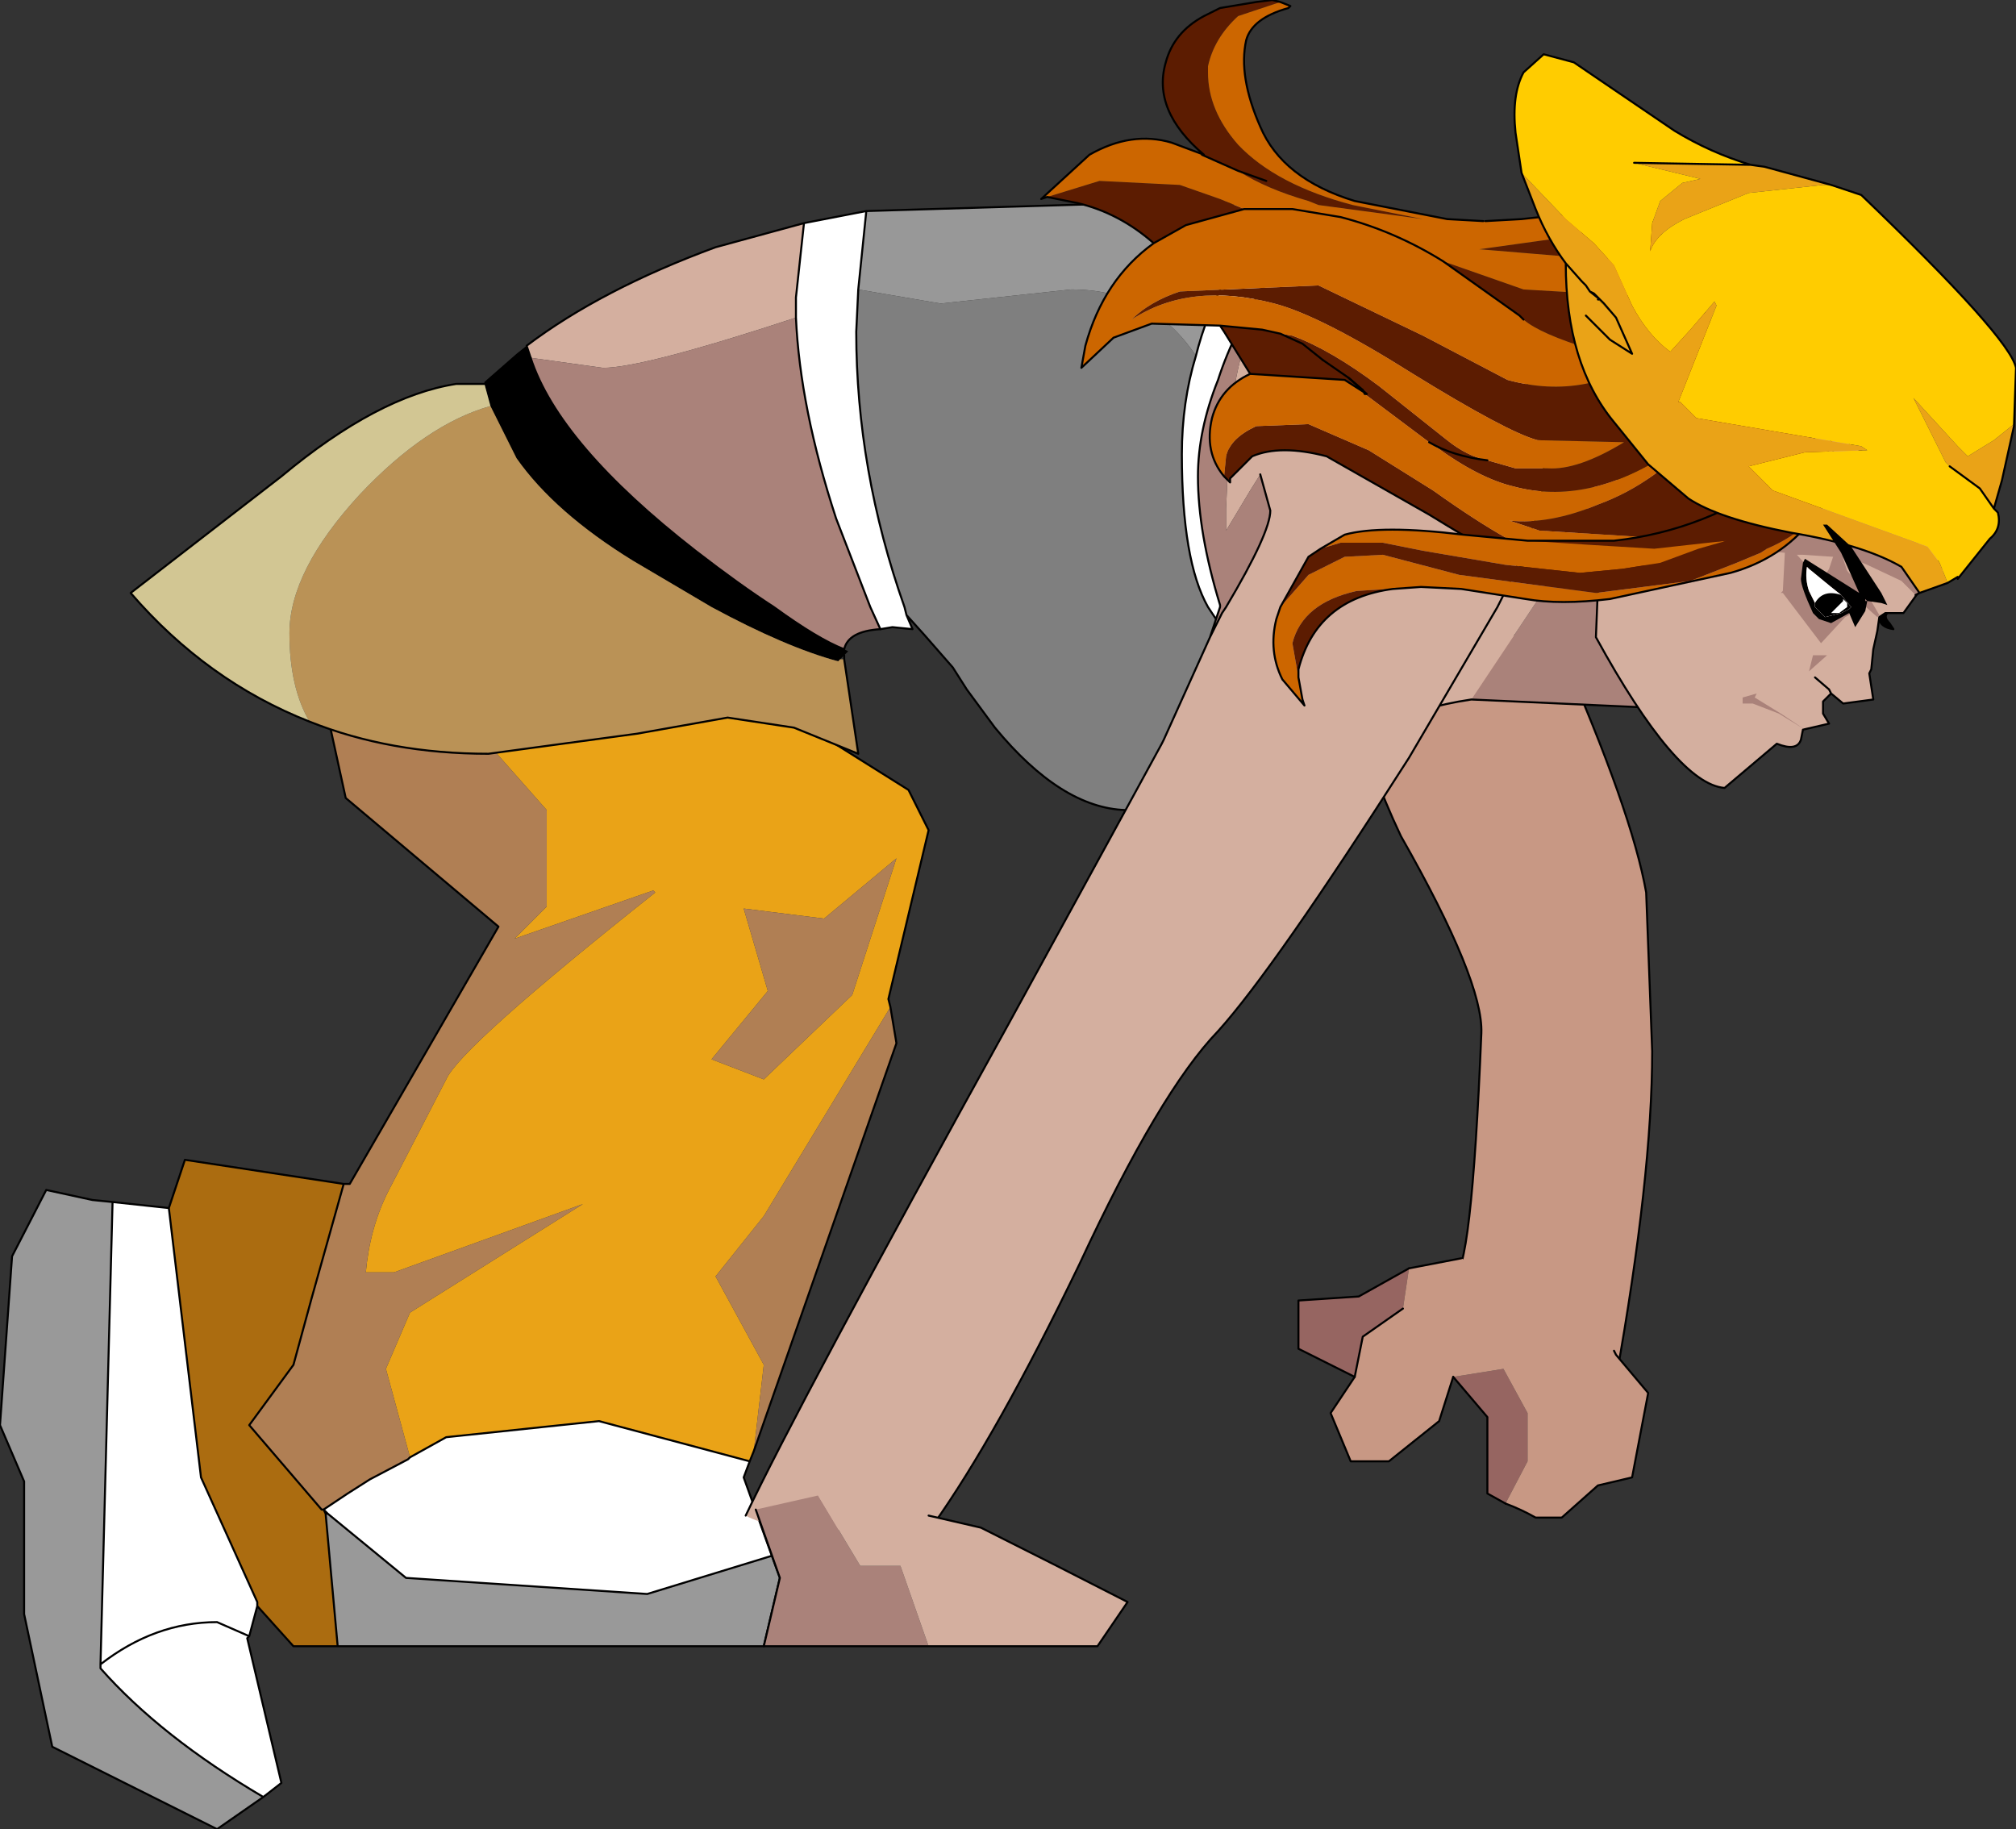
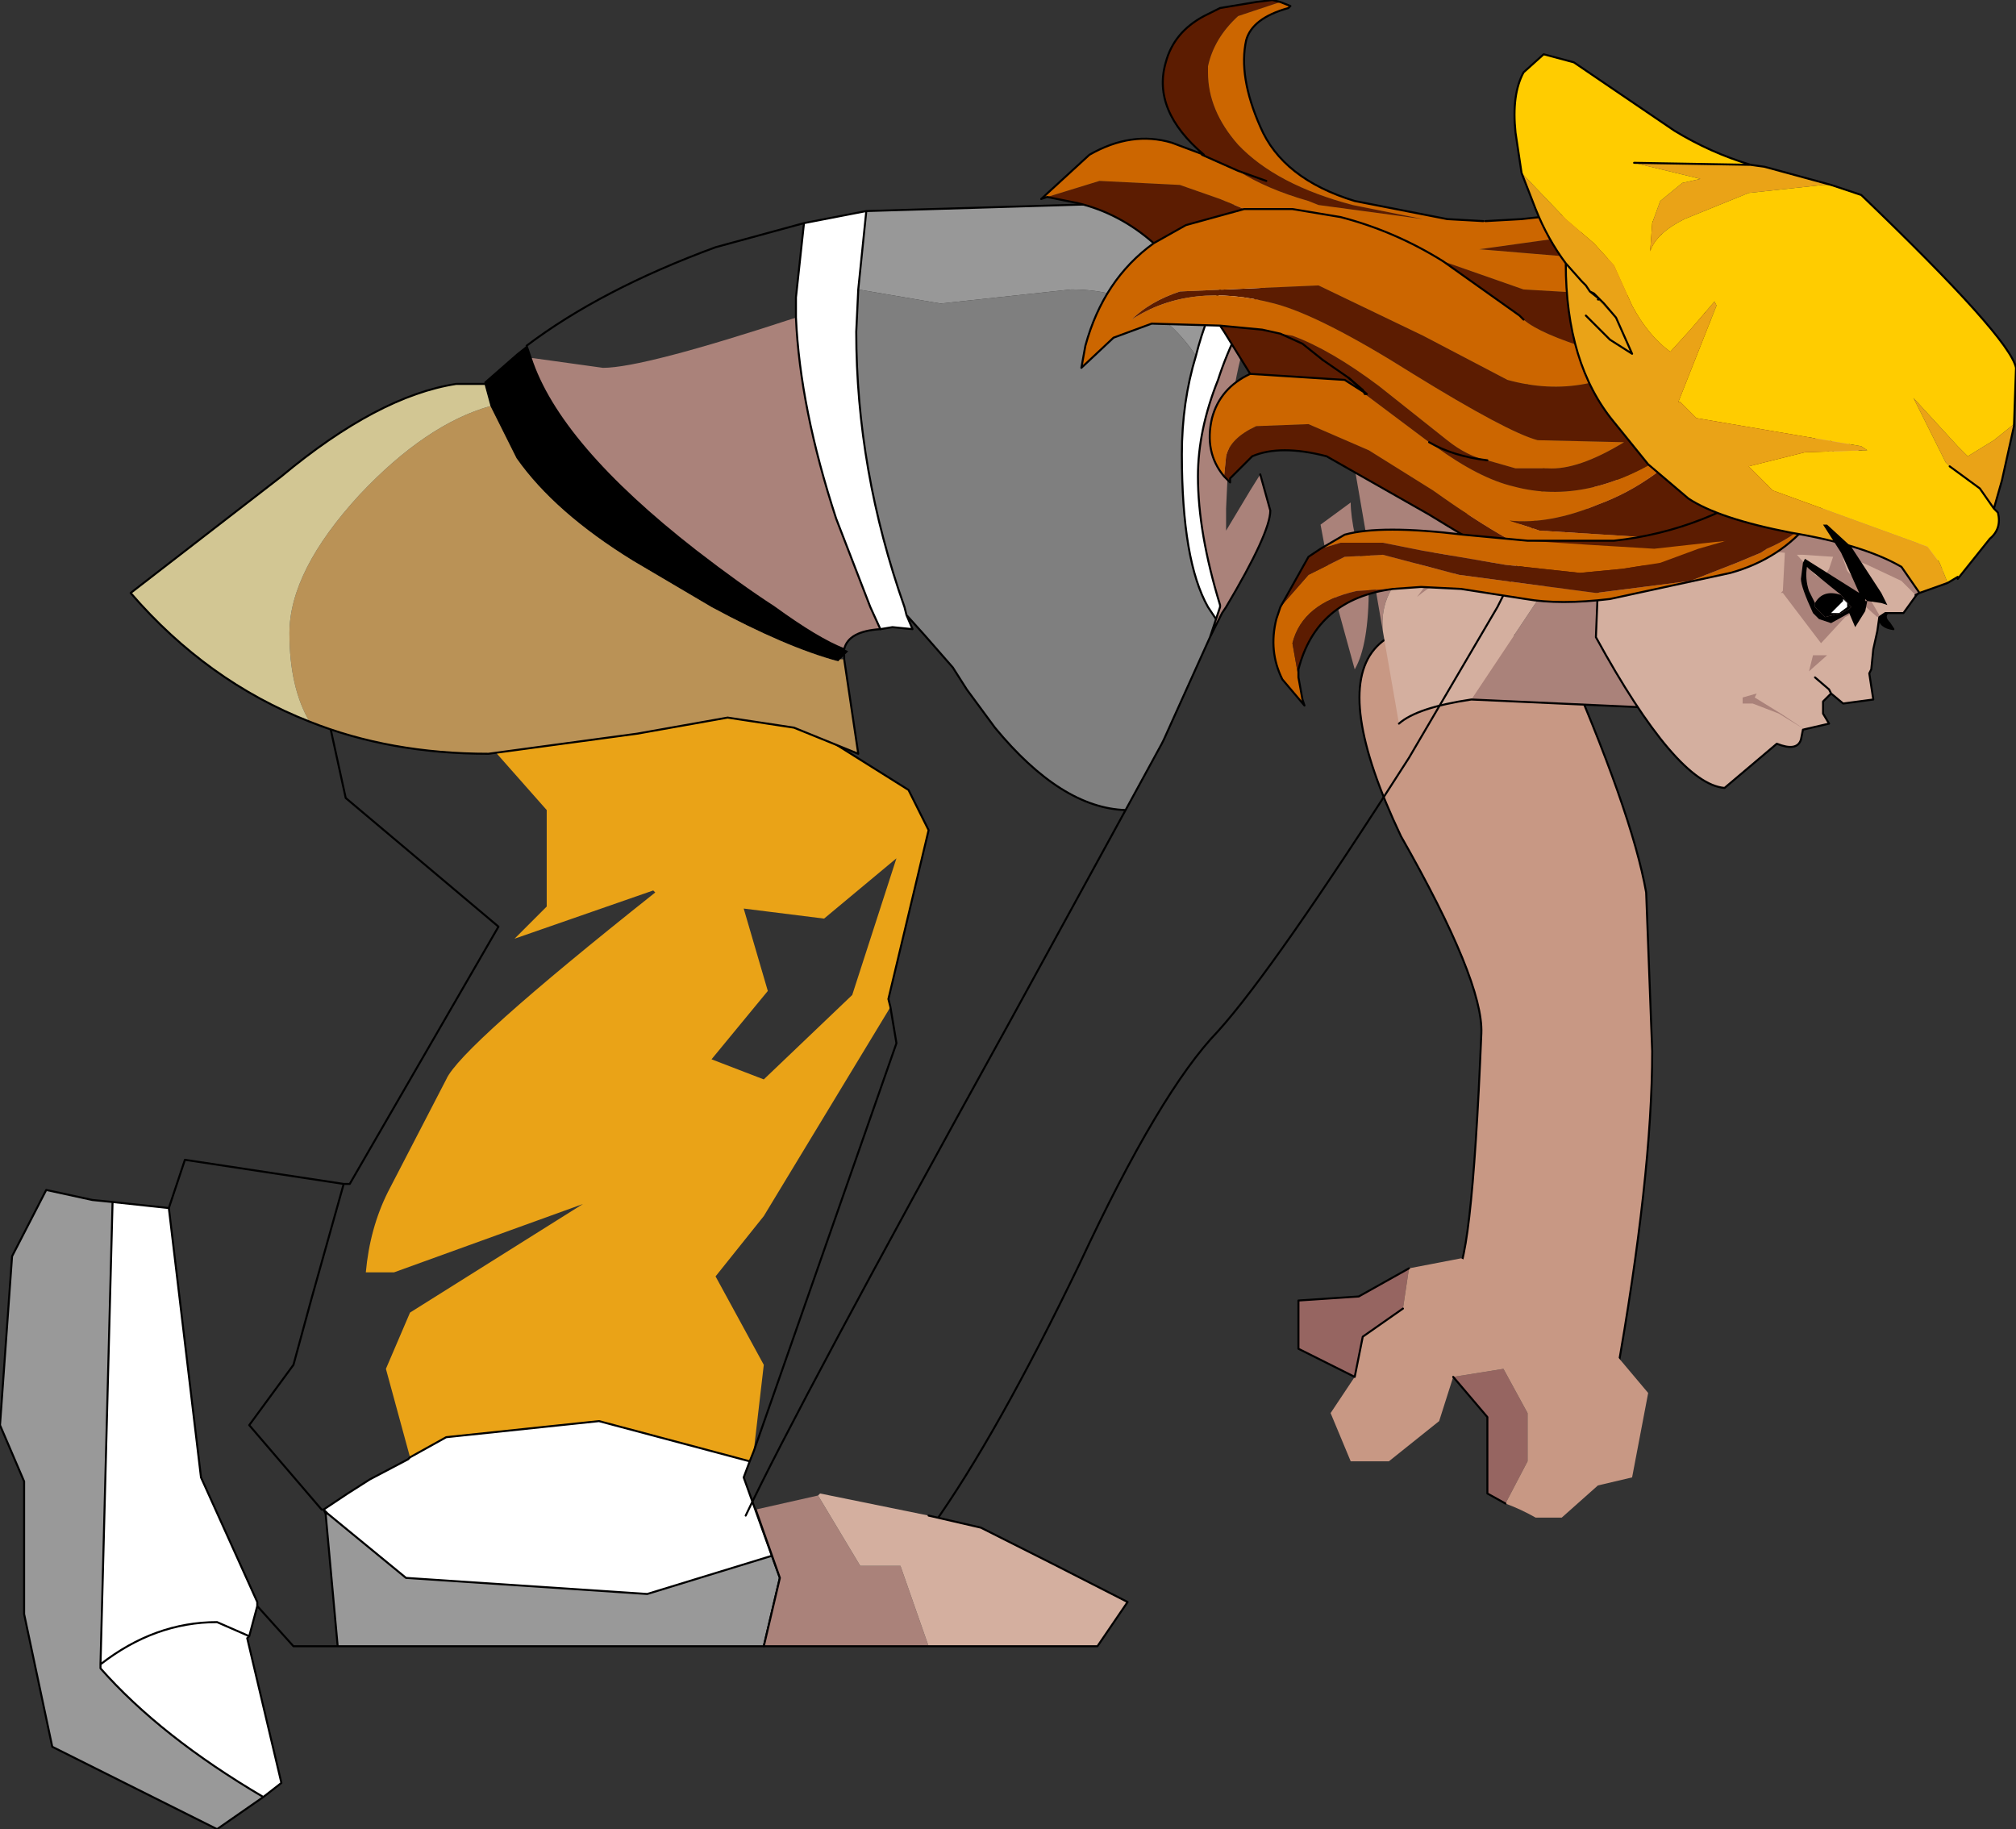
<svg xmlns="http://www.w3.org/2000/svg" height="45.5px" width="50.15px">
  <rect width="100%" height="100%" fill="#333333" stroke="none" />
  <g transform="matrix(1.0, 0.0, 0.0, 1.0, 18.0, 40.45)">
    <path d="M2.5 -17.6 L0.5 -17.85 1.1 -15.8 -0.3 -14.1 1.0 -13.6 3.2 -15.7 4.3 -19.1 2.5 -17.6 M-7.55 -27.8 L-2.6 -24.9 -0.5 -24.0 4.6 -20.8 5.1 -19.8 4.1 -15.6 4.15 -15.4 1.0 -10.2 -0.2 -8.7 1.0 -6.5 0.75 -4.35 0.65 -4.1 -3.1 -5.1 -6.9 -4.7 -7.8 -4.2 -8.4 -6.4 -7.8 -7.8 -3.5 -10.5 -8.2 -8.8 -8.9 -8.8 Q-8.8 -9.9 -8.35 -10.8 L-6.9 -13.6 Q-6.55 -14.4 -1.7 -18.25 L-1.75 -18.3 -5.2 -17.1 -4.4 -17.9 -4.4 -20.3 -8.2 -24.6 -7.55 -27.8" fill="#eaa317" fill-rule="evenodd" stroke="none" />
    <path d="M1.2 -1.75 L1.4 -1.2 1.0 0.5 -9.6 0.5 -9.9 -2.8 -9.85 -2.8 -7.9 -1.2 -1.9 -0.8 1.2 -1.75 M-11.45 4.25 L-12.6 5.05 -16.7 3.0 -17.4 -0.3 -17.4 -3.6 -18.0 -5.0 -17.7 -9.2 -16.85 -10.85 -15.7 -10.6 -15.2 -10.55 -15.5 0.95 -15.5 1.05 Q-14.0 2.75 -11.45 4.25" fill="#999999" fill-rule="evenodd" stroke="none" />
    <path d="M-7.8 -4.2 L-6.9 -4.7 -3.1 -5.1 0.65 -4.1 0.5 -3.7 1.2 -1.75 -1.9 -0.8 -7.9 -1.2 -9.85 -2.8 -9.95 -2.9 -9.35 -3.3 -8.8 -3.65 -7.85 -4.15 -7.8 -4.2 M-11.6 -0.5 L-11.8 0.25 -11.85 0.3 -11.0 3.9 -11.45 4.25 Q-14.0 2.75 -15.5 1.05 L-15.5 0.95 -15.2 -10.55 -13.8 -10.4 -13.0 -3.7 -11.6 -0.6 -11.6 -0.5 M-15.5 0.95 Q-14.15 -0.1 -12.6 -0.1 L-11.8 0.25 -12.6 -0.1 Q-14.15 -0.1 -15.5 0.95" fill="#ffffff" fill-rule="evenodd" stroke="none" />
-     <path d="M-9.9 -2.8 L-9.6 0.5 -10.7 0.5 -11.6 -0.5 -11.6 -0.6 -13.0 -3.7 -13.8 -10.4 -13.4 -11.6 -9.45 -11.0 -10.25 -8.15 -10.7 -6.5 -11.8 -5.0 -10.0 -2.9 -9.95 -2.9 -9.9 -2.8" fill="#ab6c10" fill-rule="evenodd" stroke="none" />
-     <path d="M2.5 -17.6 L4.3 -19.1 3.2 -15.7 1.0 -13.6 -0.3 -14.1 1.1 -15.8 0.5 -17.85 2.5 -17.6 M-7.55 -27.8 L-8.2 -24.6 -4.4 -20.3 -4.4 -17.9 -5.2 -17.1 -1.75 -18.3 -1.7 -18.25 Q-6.55 -14.4 -6.9 -13.6 L-8.35 -10.8 Q-8.8 -9.9 -8.9 -8.8 L-8.2 -8.8 -3.5 -10.5 -7.8 -7.8 -8.4 -6.4 -7.8 -4.2 -7.85 -4.15 -8.8 -3.65 -9.35 -3.3 -9.95 -2.9 -10.0 -2.9 -11.8 -5.0 -10.7 -6.5 -10.25 -8.15 -9.45 -11.0 -9.3 -11.0 -5.6 -17.4 -9.4 -20.6 -10.1 -23.8 -8.3 -28.25 -7.55 -27.8 M0.75 -4.35 L1.0 -6.5 -0.2 -8.7 1.0 -10.2 4.15 -15.4 4.3 -14.5 0.75 -4.35" fill="#b07f54" fill-rule="evenodd" stroke="none" />
    <path d="M4.15 -15.4 L4.1 -15.6 5.1 -19.8 4.6 -20.8 -0.5 -24.0 -2.6 -24.9 -7.55 -27.8 -8.3 -28.25 -10.1 -23.8 -9.4 -20.6 -5.6 -17.4 -9.3 -11.0 -9.45 -11.0 -10.25 -8.15 -10.7 -6.5 -11.8 -5.0 -10.0 -2.9 -9.95 -2.9 -9.35 -3.3 -8.8 -3.65 -7.85 -4.15 -7.8 -4.2 -6.9 -4.7 -3.1 -5.1 0.65 -4.1 0.75 -4.35 4.3 -14.5 4.15 -15.4 M1.2 -1.75 L0.5 -3.7 0.65 -4.1 M-9.6 0.5 L1.0 0.5 1.4 -1.2 1.2 -1.75 -1.9 -0.8 -7.9 -1.2 -9.85 -2.8 -9.9 -2.8 -9.6 0.5 -10.7 0.5 -11.6 -0.5 -11.8 0.25 -11.85 0.3 -11.0 3.9 -11.45 4.25 -12.6 5.05 -16.7 3.0 -17.4 -0.3 -17.4 -3.6 -18.0 -5.0 -17.7 -9.2 -16.85 -10.85 -15.7 -10.6 -15.2 -10.55 -13.8 -10.4 -13.4 -11.6 -9.45 -11.0 M-13.8 -10.4 L-13.0 -3.7 -11.6 -0.6 -11.6 -0.5 M-9.35 -3.3 L-8.8 -3.65 M-9.95 -2.9 L-9.9 -2.8 M-9.85 -2.8 L-9.95 -2.9 M-11.45 4.25 Q-14.0 2.75 -15.5 1.05 L-15.5 0.95 -15.2 -10.55 M-11.8 0.25 L-12.6 -0.1 Q-14.15 -0.1 -15.5 0.95" fill="none" stroke="#000000" stroke-linecap="round" stroke-linejoin="round" stroke-width="0.05" />
    <path d="M18.15 -8.7 Q18.6 -8.65 18.85 -14.75 18.9 -16.05 16.85 -19.65 13.55 -26.6 20.8 -24.35 22.6 -20.25 22.95 -18.25 L23.1 -14.3 Q23.1 -11.2 22.2 -6.15 21.65 -6.2 19.8 -7.2 L18.1 -8.3 18.1 -8.7 18.15 -8.7" fill="#c89884" fill-rule="evenodd" stroke="none" />
    <path d="M22.2 -6.15 Q23.1 -11.2 23.1 -14.3 L22.95 -18.25 Q22.6 -20.25 20.8 -24.35 13.55 -26.6 16.85 -19.65 18.9 -16.05 18.85 -14.75 18.6 -8.65 18.15 -8.7" fill="none" stroke="#000000" stroke-linecap="round" stroke-linejoin="round" stroke-width="0.05" />
    <path d="M20.1 -27.4 Q16.2 -26.8 16.4 -24.75 L15.7 -28.8 Q17.4 -27.75 20.1 -27.4 M18.6 -23.05 L20.8 -26.35 21.25 -27.35 22.6 -27.3 23.0 -22.85 18.6 -23.05" fill="#aa827a" fill-rule="evenodd" stroke="none" />
    <path d="M20.1 -27.4 L21.25 -27.35 20.8 -26.35 18.6 -23.05 Q17.25 -22.85 16.8 -22.45 L16.4 -24.75 Q16.2 -26.8 20.1 -27.4" fill="#d4af9f" fill-rule="evenodd" stroke="none" />
    <path d="M21.25 -27.35 L20.1 -27.4 Q17.4 -27.75 15.7 -28.8 M21.25 -27.35 L22.6 -27.3 23.0 -22.85" fill="none" stroke="#000000" stroke-linecap="round" stroke-linejoin="round" stroke-width="0.05" />
    <path d="M16.8 -22.45 Q17.25 -22.85 18.6 -23.05 L23.0 -22.85" fill="none" stroke="#000000" stroke-linecap="round" stroke-linejoin="round" stroke-width="0.05" />
    <path d="M19.25 -27.3 L20.0 -27.3 20.45 -27.25 20.5 -27.2 Q18.15 -26.35 17.25 -25.6 18.35 -27.1 19.25 -27.3 M15.6 -27.95 Q15.6 -27.3 16.05 -25.85 16.05 -24.4 15.7 -23.8 L15.15 -25.8 14.85 -27.4 15.6 -27.95" fill="#aa827a" fill-rule="evenodd" stroke="none" />
    <path d="M28.95 -25.2 Q28.85 -25.1 29.0 -24.95 L29.1 -24.8 Q28.75 -24.85 28.75 -25.1 L28.9 -25.2 28.95 -25.2" fill="#000000" fill-rule="evenodd" stroke="none" />
    <path d="M30.45 -27.75 L30.4 -27.4 30.4 -27.35 30.25 -26.55 30.0 -26.1 29.35 -25.2 29.3 -25.2 28.95 -25.2 28.9 -25.2 28.75 -25.1 28.7 -24.75 28.6 -24.3 28.55 -23.8 28.5 -23.7 28.6 -23.05 27.85 -22.95 27.55 -23.2 27.5 -23.15 27.35 -23.0 27.35 -22.7 27.5 -22.45 26.85 -22.3 26.8 -22.05 Q26.7 -21.75 26.2 -21.95 L24.9 -20.85 Q23.7 -20.95 21.7 -24.6 L21.85 -28.35 26.6 -30.4 30.45 -27.75 M27.5 -23.3 L27.15 -23.6 27.5 -23.3 27.55 -23.2 27.5 -23.3 27.15 -23.6 27.5 -23.3" fill="#d4af9f" fill-rule="evenodd" stroke="none" />
    <path d="M30.45 -27.75 L30.6 -27.7 M30.45 -27.75 L26.6 -30.4 21.85 -28.35 M26.45 -30.45 L26.6 -30.4" fill="none" stroke="#000000" stroke-linecap="round" stroke-linejoin="round" stroke-width="0.05" />
    <path d="M28.95 -25.2 L29.3 -25.2 29.35 -25.2 30.0 -26.1 30.25 -26.55 30.4 -27.35 30.4 -27.4 30.45 -27.75 M21.85 -28.35 L21.7 -24.6 Q23.7 -20.95 24.9 -20.85 L26.2 -21.95 Q26.7 -21.75 26.8 -22.05 L26.85 -22.3 27.5 -22.45 27.35 -22.7 27.35 -23.0 27.5 -23.15 27.55 -23.2 27.5 -23.3 27.15 -23.6 27.5 -23.3 M28.75 -25.1 Q28.75 -24.85 29.1 -24.8 L29.0 -24.95 Q28.85 -25.1 28.95 -25.2 L28.9 -25.2 28.75 -25.1 28.7 -24.75 28.6 -24.3 28.55 -23.8 28.5 -23.7 28.6 -23.05 27.85 -22.95 27.55 -23.2" fill="none" stroke="#000000" stroke-linecap="round" stroke-linejoin="round" stroke-width="0.05" />
    <path d="M27.0 -23.75 L27.1 -24.15 27.45 -24.15 27.0 -23.75 M27.2 -23.6 L27.45 -23.3 27.2 -23.6" fill="#aa827a" fill-rule="evenodd" stroke="none" />
    <path d="M26.9 -22.3 L26.25 -22.7 25.6 -22.95 25.35 -22.95 25.35 -23.1 25.7 -23.2 25.65 -23.1 26.3 -22.7 26.9 -22.3" fill="#aa827a" fill-rule="evenodd" stroke="none" />
    <path d="M26.85 -26.65 L26.7 -26.65 27.15 -26.15 Q27.3 -26.05 27.35 -26.05 L27.5 -26.3 27.6 -26.6 26.85 -26.65 M26.45 -26.95 L26.4 -26.95 26.45 -26.9 26.45 -26.95 M27.85 -26.55 L27.95 -26.25 27.95 -26.2 27.95 -26.25 28.4 -25.75 28.75 -25.15 28.7 -25.1 28.25 -25.5 28.1 -25.45 28.0 -25.2 28.0 -25.15 27.9 -25.1 27.3 -24.45 26.35 -25.7 26.3 -25.7 26.35 -25.75 26.4 -26.7 25.85 -26.75 24.1 -26.5 Q22.55 -26.5 21.25 -27.0 L21.7 -28.5 28.1 -28.7 30.35 -26.25 29.65 -25.65 29.3 -26.0 28.45 -26.4 27.85 -26.65 27.85 -26.55" fill="#aa827a" fill-rule="evenodd" stroke="none" />
-     <path d="M14.65 -35.1 Q19.8 -33.95 20.4 -29.15 L20.4 -28.65 Q20.4 -27.6 19.25 -25.35 L17.05 -21.6 Q13.7 -16.35 12.3 -14.8 10.85 -13.3 8.85 -9.0 6.8 -4.75 5.2 -2.5 L2.85 -2.4 Q1.15 -2.4 0.55 -2.75 1.85 -5.5 7.1 -15.0 L10.0 -20.3 10.9 -21.95 10.95 -22.05 12.1 -24.6 12.4 -25.2 12.5 -25.35 Q13.6 -27.2 13.6 -27.75 L13.35 -28.65 13.1 -28.25 12.5 -27.25 12.5 -27.8 12.6 -29.95 Q12.75 -31.8 13.6 -33.6 L14.65 -35.1 M2.0 -34.9 L1.8 -33.05 1.8 -32.55 Q-2.0 -31.3 -3.0 -31.3 L-4.8 -31.55 -4.9 -31.85 Q-3.05 -33.25 -0.2 -34.3 L2.0 -34.9" fill="#d4af9f" fill-rule="evenodd" stroke="none" />
    <path d="M11.75 -31.6 Q10.65 -33.25 8.65 -33.25 L5.4 -32.9 3.35 -33.25 3.55 -35.2 11.85 -35.45 13.75 -35.3 Q12.25 -33.6 11.75 -31.6" fill="#989898" fill-rule="evenodd" stroke="none" />
    <path d="M12.1 -24.6 L10.95 -22.05 10.9 -21.95 10.0 -20.3 Q8.4 -20.35 6.75 -22.35 L6.05 -23.3 5.7 -23.85 5.0 -24.65 4.55 -25.15 4.5 -25.35 Q3.3 -28.75 3.3 -32.2 L3.35 -33.25 5.4 -32.9 8.65 -33.25 Q10.65 -33.25 11.75 -31.6 11.4 -30.45 11.4 -29.15 11.4 -26.5 12.05 -25.35 L12.25 -25.05 12.1 -24.6" fill="#7f7f7f" fill-rule="evenodd" stroke="none" />
    <path d="M14.65 -35.1 L13.6 -33.6 Q12.7 -32.25 12.3 -31.0 11.8 -29.75 11.8 -28.6 11.8 -27.2 12.35 -25.4 L12.35 -25.35 12.25 -25.05 12.05 -25.35 Q11.4 -26.5 11.4 -29.15 11.4 -30.45 11.75 -31.6 12.25 -33.6 13.75 -35.3 L14.65 -35.1 M3.55 -35.2 L3.35 -33.25 3.3 -32.2 Q3.3 -28.75 4.5 -25.35 L4.55 -25.15 4.7 -24.8 4.2 -24.85 3.9 -24.8 3.65 -25.35 2.8 -27.55 Q1.9 -30.3 1.8 -32.55 L1.8 -33.05 2.0 -34.9 3.55 -35.2" fill="#ffffff" fill-rule="evenodd" stroke="none" />
    <path d="M13.6 -33.6 Q12.75 -31.8 12.6 -29.95 L12.5 -27.8 12.5 -27.25 13.1 -28.25 13.35 -28.65 13.6 -27.75 Q13.6 -27.2 12.5 -25.35 L12.4 -25.2 12.1 -24.6 12.25 -25.05 12.35 -25.35 12.35 -25.4 Q11.8 -27.2 11.8 -28.6 11.8 -29.75 12.3 -31.0 12.7 -32.25 13.6 -33.6 M-4.8 -31.55 L-3.0 -31.3 Q-2.0 -31.3 1.8 -32.55 1.9 -30.3 2.8 -27.55 L3.65 -25.35 3.9 -24.8 Q3.1 -24.75 3.0 -24.3 2.35 -24.55 1.25 -25.35 0.4 -25.9 -0.7 -26.75 -4.1 -29.4 -4.8 -31.55" fill="#aa827a" fill-rule="evenodd" stroke="none" />
    <path d="M-4.9 -31.85 L-4.8 -31.55 Q-4.1 -29.4 -0.7 -26.75 0.4 -25.9 1.25 -25.35 2.35 -24.55 3.0 -24.3 L3.1 -24.25 3.0 -24.15 2.9 -24.05 2.85 -24.0 Q1.55 -24.35 -0.3 -25.35 L-2.25 -26.5 Q-4.2 -27.7 -5.15 -29.05 L-5.8 -30.35 -5.95 -30.9 -5.95 -30.95 -5.15 -31.65 -4.9 -31.85" fill="#000000" fill-rule="evenodd" stroke="none" />
    <path d="M3.0 -24.05 L3.35 -21.7 1.75 -22.35 0.1 -22.6 -2.15 -22.2 -5.85 -21.7 Q-8.3 -21.7 -10.3 -22.5 -10.8 -23.35 -10.8 -24.7 -10.8 -26.25 -9.05 -28.15 -7.4 -29.9 -5.8 -30.35 L-5.15 -29.05 Q-4.2 -27.7 -2.25 -26.5 L-0.3 -25.35 Q1.55 -24.35 2.85 -24.0 L2.9 -24.05 3.0 -24.05" fill="#ba9256" fill-rule="evenodd" stroke="none" />
    <path d="M-10.3 -22.5 Q-12.85 -23.5 -14.75 -25.7 L-11.0 -28.6 Q-8.6 -30.6 -6.65 -30.9 L-5.95 -30.9 -5.8 -30.35 Q-7.4 -29.9 -9.05 -28.15 -10.8 -26.25 -10.8 -24.7 -10.8 -23.35 -10.3 -22.5" fill="#d2c693" fill-rule="evenodd" stroke="none" />
    <path d="M5.2 -2.5 Q6.8 -4.75 8.85 -9.0 10.85 -13.3 12.3 -14.8 13.7 -16.35 17.05 -21.6 L19.25 -25.35 Q20.4 -27.6 20.4 -28.65 L20.4 -29.15 Q19.8 -33.95 14.65 -35.1 L13.6 -33.6 Q12.7 -32.25 12.3 -31.0 11.8 -29.75 11.8 -28.6 11.8 -27.2 12.35 -25.4 L12.35 -25.35 12.25 -25.05 12.1 -24.6 10.95 -22.05 10.9 -21.95 10.0 -20.3 7.1 -15.0 Q1.85 -5.5 0.55 -2.75 M13.35 -28.65 L13.6 -27.75 Q13.6 -27.2 12.5 -25.35 L12.4 -25.2 12.1 -24.6 M11.75 -31.6 Q12.25 -33.6 13.75 -35.3 L11.85 -35.45 3.55 -35.2 3.35 -33.25 3.3 -32.2 Q3.3 -28.75 4.5 -25.35 L4.55 -25.15 5.0 -24.65 5.7 -23.85 6.05 -23.3 6.75 -22.35 Q8.4 -20.35 10.0 -20.3 M1.8 -32.55 L1.8 -33.05 2.0 -34.9 -0.2 -34.3 Q-3.05 -33.25 -4.9 -31.85 L-4.8 -31.55 M1.8 -32.55 Q1.9 -30.3 2.8 -27.55 L3.65 -25.35 3.9 -24.8 4.2 -24.85 4.7 -24.8 4.55 -25.15 M3.55 -35.2 L2.0 -34.9 M14.65 -35.1 L13.75 -35.3 M11.75 -31.6 Q11.4 -30.45 11.4 -29.15 11.4 -26.5 12.05 -25.35 L12.25 -25.05 M3.0 -24.05 L3.35 -21.7 1.75 -22.35 0.1 -22.6 -2.15 -22.2 -5.85 -21.7 Q-8.3 -21.7 -10.3 -22.5 -12.85 -23.5 -14.75 -25.7 L-11.0 -28.6 Q-8.6 -30.6 -6.65 -30.9 L-5.95 -30.9 M3.0 -24.15 L3.0 -24.05" fill="none" stroke="#000000" stroke-linecap="round" stroke-linejoin="round" stroke-width="0.05" />
    <path d="M3.0 -24.3 Q2.35 -24.55 1.25 -25.35 0.4 -25.9 -0.7 -26.75 -4.1 -29.4 -4.8 -31.55 M3.9 -24.8 Q3.1 -24.75 3.0 -24.3" fill="none" stroke="#000000" stroke-linecap="round" stroke-linejoin="round" stroke-width="0.05" />
    <path d="M5.1 0.5 L1.0 0.5 1.4 -1.2 0.8 -2.9 2.35 -3.25 3.4 -1.5 4.4 -1.5 5.1 0.5" fill="#aa827a" fill-rule="evenodd" stroke="none" />
    <path d="M2.35 -3.25 L2.4 -3.3 5.1 -2.75 6.4 -2.45 Q8.2 -1.55 10.05 -0.6 L9.3 0.5 5.1 0.5 4.4 -1.5 3.4 -1.5 2.35 -3.25" fill="#d4af9f" fill-rule="evenodd" stroke="none" />
    <path d="M17.05 -8.9 L16.9 -7.9 15.9 -7.2 15.7 -6.2 14.3 -6.9 14.3 -8.1 15.8 -8.2 17.05 -8.9 M18.15 -6.2 L19.4 -6.4 20.0 -5.3 20.0 -4.1 19.45 -3.05 19.0 -3.3 19.0 -5.2 18.15 -6.2" fill="#966561" fill-rule="evenodd" stroke="none" />
    <path d="M17.05 -8.9 L18.35 -9.15 20.5 -8.0 22.15 -6.85 22.2 -6.75 23.0 -5.8 22.6 -3.7 21.75 -3.5 20.85 -2.7 20.2 -2.7 Q19.85 -2.9 19.45 -3.05 L20.0 -4.1 20.0 -5.3 19.4 -6.4 18.15 -6.2 17.8 -5.1 16.55 -4.1 15.6 -4.1 15.1 -5.3 15.7 -6.2 15.9 -7.2 16.9 -7.9 17.05 -8.9" fill="#c89884" fill-rule="evenodd" stroke="none" />
-     <path d="M18.35 -9.15 L17.05 -8.9 M15.7 -6.2 L15.1 -5.3 15.6 -4.1 16.55 -4.1 17.8 -5.1 18.15 -6.2 M19.45 -3.05 Q19.85 -2.9 20.2 -2.7 L20.85 -2.7 21.75 -3.5 22.6 -3.7 23.0 -5.8 22.2 -6.75 22.15 -6.85" fill="none" stroke="#000000" stroke-linecap="round" stroke-linejoin="round" stroke-width="0.05" />
    <path d="M5.1 -2.75 L6.4 -2.45 Q8.2 -1.55 10.05 -0.6 L9.3 0.5 5.1 0.5 1.0 0.5 1.4 -1.2 0.8 -2.9 M16.9 -7.9 L15.9 -7.2 15.7 -6.2 14.3 -6.9 14.3 -8.1 15.8 -8.2 17.05 -8.9 M18.15 -6.2 L19.0 -5.2 19.0 -3.3 19.45 -3.05" fill="none" stroke="#000000" stroke-linecap="round" stroke-linejoin="round" stroke-width="0.05" />
    <path d="M22.6 -35.3 L22.85 -35.4 23.4 -34.5 23.55 -34.15 21.8 -34.0 18.8 -34.25 20.95 -34.55 Q22.0 -34.9 22.6 -35.3 M23.9 -33.45 L24.1 -33.1 24.9 -31.95 25.4 -31.3 25.5 -31.15 25.65 -31.0 25.75 -30.8 26.7 -29.8 27.5 -29.3 Q27.05 -27.95 25.9 -27.15 L25.15 -26.95 20.3 -27.25 19.55 -27.5 Q20.55 -27.4 21.75 -27.9 23.25 -28.45 24.3 -29.75 L23.55 -29.2 Q21.5 -27.85 19.65 -28.35 18.8 -28.55 17.7 -29.35 L17.55 -29.45 15.95 -30.65 15.9 -30.75 15.55 -31.05 16.0 -30.65 15.45 -31.0 13.1 -31.15 12.45 -32.2 12.35 -32.35 13.4 -32.25 13.85 -32.15 14.15 -32.1 Q15.1 -31.75 16.3 -30.85 L18.0 -29.5 Q18.5 -29.1 19.0 -29.0 L19.35 -28.9 19.7 -28.8 20.5 -28.8 Q21.25 -28.75 22.4 -29.45 L20.25 -29.5 Q19.5 -29.7 17.15 -31.15 14.85 -32.6 13.7 -32.9 11.6 -33.45 10.15 -32.5 10.6 -32.95 11.35 -33.2 L14.8 -33.35 17.4 -32.1 19.5 -31.0 Q21.5 -30.45 23.2 -31.7 L23.0 -31.65 21.6 -31.75 Q20.3 -32.15 19.9 -32.5 L19.8 -32.6 17.9 -33.95 19.9 -33.25 22.45 -33.1 Q23.25 -33.2 23.9 -33.45 M11.9 -36.6 L11.95 -36.6 Q10.65 -37.7 11.0 -38.9 11.2 -39.65 11.95 -40.05 L12.35 -40.25 13.25 -40.4 13.65 -40.45 13.85 -40.4 12.95 -40.1 12.8 -40.05 Q12.2 -39.5 12.05 -38.8 L12.05 -38.65 Q12.05 -37.7 12.8 -36.85 13.75 -35.85 15.65 -35.35 L17.4 -35.0 14.8 -35.35 14.55 -35.45 Q13.5 -35.75 12.8 -36.2 L11.9 -36.6 M8.05 -35.55 L9.35 -35.95 11.35 -35.85 12.35 -35.5 12.95 -35.25 11.5 -34.85 10.7 -34.4 Q9.85 -35.15 8.8 -35.4 L8.05 -35.55 M13.5 -35.95 L12.8 -36.2 13.5 -35.95 M24.1 -26.35 L22.2 -26.05 20.0 -26.3 Q19.5 -26.45 17.55 -27.65 L15.0 -29.1 Q13.85 -29.4 13.15 -29.1 L12.6 -28.55 12.6 -28.45 12.45 -28.6 12.5 -29.1 Q12.6 -29.55 13.25 -29.85 L14.55 -29.9 16.05 -29.25 17.65 -28.25 Q19.75 -26.75 20.85 -26.45 L24.1 -26.35 M19.0 -29.0 Q18.15 -29.1 17.55 -29.45 18.15 -29.1 19.0 -29.0 M13.85 -32.15 L14.4 -31.9 14.9 -31.5 14.4 -31.9 13.85 -32.15 M14.9 -31.5 L15.55 -31.05 14.9 -31.5" fill="#5c1c01" fill-rule="evenodd" stroke="none" />
    <path d="M13.85 -40.4 L14.1 -40.3 14.05 -40.25 Q13.15 -40.0 13.0 -39.45 12.8 -38.55 13.35 -37.3 13.9 -36.0 15.7 -35.45 L18.0 -35.0 18.9 -34.95 18.95 -34.95 19.85 -35.0 22.6 -35.3 Q22.0 -34.9 20.95 -34.55 L18.8 -34.25 21.8 -34.0 23.55 -34.15 23.9 -33.45 Q23.25 -33.2 22.45 -33.1 L19.9 -33.25 17.9 -33.95 Q16.7 -34.7 15.35 -35.05 L14.15 -35.25 12.95 -35.25 14.15 -35.25 15.35 -35.05 Q16.7 -34.7 17.9 -33.95 L19.8 -32.6 19.9 -32.5 Q20.3 -32.15 21.6 -31.75 L23.0 -31.65 23.2 -31.7 Q21.5 -30.45 19.5 -31.0 L17.4 -32.1 14.8 -33.35 11.35 -33.2 Q10.6 -32.95 10.15 -32.5 11.6 -33.45 13.7 -32.9 14.85 -32.6 17.15 -31.15 19.5 -29.7 20.25 -29.5 L22.4 -29.45 Q21.25 -28.75 20.5 -28.8 L19.7 -28.8 19.35 -28.9 19.0 -29.0 Q18.5 -29.1 18.0 -29.5 L16.3 -30.85 Q15.1 -31.75 14.15 -32.1 L13.85 -32.15 13.4 -32.25 12.35 -32.35 10.65 -32.4 9.7 -32.05 8.9 -31.3 9.0 -31.85 Q9.45 -33.5 10.7 -34.4 L11.5 -34.85 12.95 -35.25 12.35 -35.5 11.35 -35.85 9.35 -35.95 8.05 -35.55 7.9 -35.5 9.1 -36.6 Q10.15 -37.2 11.15 -36.9 L11.95 -36.6 11.9 -36.6 12.8 -36.2 Q13.5 -35.75 14.55 -35.45 L14.8 -35.35 17.4 -35.0 15.65 -35.35 Q13.75 -35.85 12.8 -36.85 12.05 -37.7 12.05 -38.65 L12.05 -38.8 Q12.2 -39.5 12.8 -40.05 L12.95 -40.1 13.85 -40.4 M25.9 -27.15 Q25.3 -26.75 24.5 -26.45 L24.1 -26.35 20.85 -26.45 Q19.75 -26.75 17.65 -28.25 L16.05 -29.25 14.55 -29.9 13.25 -29.85 Q12.6 -29.55 12.5 -29.1 L12.45 -28.6 Q11.95 -29.2 12.15 -30.05 12.35 -30.8 13.1 -31.15 L15.45 -31.0 16.0 -30.65 15.95 -30.65 16.0 -30.65 15.55 -31.05 15.9 -30.75 15.95 -30.65 17.55 -29.45 17.7 -29.35 Q18.8 -28.55 19.65 -28.35 21.5 -27.85 23.55 -29.2 L24.3 -29.75 Q23.25 -28.45 21.75 -27.9 20.55 -27.4 19.55 -27.5 L20.3 -27.25 25.15 -26.95 25.9 -27.15" fill="#cc6600" fill-rule="evenodd" stroke="none" />
    <path d="M13.85 -40.4 L14.1 -40.3 14.05 -40.25 Q13.15 -40.0 13.0 -39.45 12.8 -38.55 13.35 -37.3 13.9 -36.0 15.7 -35.45 L18.0 -35.0 18.9 -34.95 M18.95 -34.95 L19.85 -35.0 22.6 -35.3 22.85 -35.4 23.4 -34.5 23.55 -34.15 23.9 -33.45 24.1 -33.1 24.9 -31.95 25.4 -31.3 25.5 -31.15 25.65 -31.0 25.75 -30.8 26.7 -29.8 27.5 -29.3 27.6 -29.65 M11.9 -36.6 L11.95 -36.6 Q10.65 -37.7 11.0 -38.9 11.2 -39.65 11.95 -40.05 L12.35 -40.25 13.25 -40.4 13.65 -40.45 13.85 -40.4 M12.8 -36.2 L11.9 -36.6 11.95 -36.6 11.15 -36.9 Q10.15 -37.2 9.1 -36.6 L7.9 -35.5 8.05 -35.55 8.8 -35.4 Q9.85 -35.15 10.7 -34.4 L11.5 -34.85 12.95 -35.25 14.15 -35.25 15.35 -35.05 Q16.7 -34.7 17.9 -33.95 L19.8 -32.6 19.9 -32.5 M12.8 -36.2 L13.5 -35.95 M27.5 -29.3 L27.6 -29.25 M27.5 -29.3 Q27.05 -27.95 25.9 -27.15 25.3 -26.75 24.5 -26.45 L24.1 -26.35 22.2 -26.05 20.0 -26.3 Q19.5 -26.45 17.55 -27.65 L15.0 -29.1 Q13.85 -29.4 13.15 -29.1 L12.6 -28.55 12.6 -28.45 12.45 -28.6 Q11.95 -29.2 12.15 -30.05 12.35 -30.8 13.1 -31.15 L12.45 -32.2 12.35 -32.35 10.65 -32.4 9.7 -32.05 8.9 -31.3 9.0 -31.85 Q9.45 -33.5 10.7 -34.4 M15.95 -30.65 L16.0 -30.65 15.45 -31.0 13.1 -31.15 M17.55 -29.45 Q18.15 -29.1 19.0 -29.0 M14.9 -31.5 L14.4 -31.9 13.85 -32.15 13.4 -32.25 12.35 -32.35 M15.95 -30.65 L15.9 -30.75 M15.55 -31.05 L16.0 -30.65" fill="none" stroke="#000000" stroke-linecap="round" stroke-linejoin="round" stroke-width="0.05" />
    <path d="M15.9 -30.75 L15.55 -31.05 14.9 -31.5" fill="none" stroke="#000000" stroke-linecap="round" stroke-linejoin="round" stroke-width="0.05" />
    <path d="M25.6 -27.15 L25.4 -27.15 25.5 -27.15 25.6 -27.15 M20.0 -27.0 L21.5 -26.9 23.15 -26.8 24.95 -27.0 24.25 -26.8 23.3 -26.45 22.35 -26.3 21.3 -26.2 19.45 -26.4 17.4 -26.75 16.4 -26.95 15.35 -26.95 14.85 -26.8 15.45 -27.15 Q16.35 -27.4 18.4 -27.15 L20.0 -27.0 M13.85 -25.35 L14.55 -26.15 15.45 -26.6 16.4 -26.65 18.3 -26.15 21.7 -25.7 24.05 -26.0 25.2 -26.45 25.8 -26.7 25.95 -26.8 Q26.55 -27.05 27.05 -27.5 26.3 -26.55 25.05 -26.2 L22.05 -25.55 Q20.8 -25.4 19.95 -25.55 L18.35 -25.8 17.35 -25.85 15.75 -25.75 Q14.4 -25.45 14.15 -24.45 L14.3 -23.6 14.4 -23.05 14.45 -22.9 13.9 -23.55 Q13.55 -24.25 13.75 -25.05 L13.85 -25.35" fill="#cc6600" fill-rule="evenodd" stroke="none" />
    <path d="M25.6 -27.15 L25.5 -27.15 25.4 -27.15 25.6 -27.15 M26.35 -28.65 L26.4 -28.65 27.2 -28.55 27.6 -28.3 27.5 -28.05 27.05 -27.5 Q26.55 -27.05 25.95 -26.8 L25.8 -26.7 25.2 -26.45 24.05 -26.0 21.7 -25.7 18.3 -26.15 16.4 -26.65 15.45 -26.6 14.55 -26.15 13.85 -25.35 14.55 -26.6 14.85 -26.8 15.35 -26.95 16.4 -26.95 17.4 -26.75 19.45 -26.4 21.3 -26.2 22.35 -26.3 23.3 -26.45 24.25 -26.8 24.95 -27.0 23.15 -26.8 21.5 -26.9 20.0 -27.0 22.15 -27.0 Q24.45 -27.25 26.35 -28.65 M17.35 -25.85 L16.65 -25.8 Q14.75 -25.55 14.3 -23.8 L14.3 -23.6 14.15 -24.45 Q14.4 -25.45 15.75 -25.75 L17.35 -25.85" fill="#5c1c01" fill-rule="evenodd" stroke="none" />
    <path d="M26.35 -28.65 L26.4 -28.65 27.2 -28.55 27.6 -28.3 27.65 -28.4 M26.2 -28.65 L26.25 -28.65 26.35 -28.65 Q24.45 -27.25 22.15 -27.0 L20.0 -27.0 18.4 -27.15 Q16.35 -27.4 15.45 -27.15 L14.85 -26.8 14.55 -26.6 13.85 -25.35 13.75 -25.05 Q13.55 -24.25 13.9 -23.55 L14.45 -22.9 14.4 -23.05 14.3 -23.6 14.3 -23.8 Q14.75 -25.55 16.65 -25.8 L17.35 -25.85 18.35 -25.8 19.95 -25.55 Q20.8 -25.4 22.05 -25.55 L25.05 -26.2 Q26.3 -26.55 27.05 -27.5 L27.5 -28.05 27.6 -28.3 27.65 -28.25" fill="none" stroke="#000000" stroke-linecap="round" stroke-linejoin="round" stroke-width="0.05" />
    <path d="M19.85 -36.15 L19.7 -37.15 Q19.6 -38.1 19.9 -38.65 L20.4 -39.1 21.15 -38.9 23.65 -37.2 Q24.55 -36.65 25.55 -36.35 L22.65 -36.4 24.3 -36.0 24.35 -36.0 24.3 -36.0 23.85 -35.9 23.3 -35.45 23.1 -34.9 23.05 -34.2 Q23.2 -34.65 23.9 -35.0 L25.5 -35.65 27.35 -35.85 27.55 -35.85 28.3 -35.6 Q32.0 -32.05 32.15 -31.3 L32.1 -29.85 32.1 -29.9 31.6 -29.5 30.95 -29.1 30.7 -29.35 29.6 -30.55 30.4 -28.95 30.5 -28.85 31.25 -28.3 31.6 -27.8 31.7 -27.7 Q31.8 -27.3 31.5 -27.05 L30.7 -26.05 30.7 -26.1 30.45 -25.95 30.25 -26.45 29.95 -26.85 26.1 -28.25 25.5 -28.85 26.9 -29.2 28.45 -29.25 28.3 -29.35 24.2 -30.05 23.8 -30.45 23.75 -30.45 24.7 -32.85 24.65 -32.95 24.05 -32.25 23.55 -31.7 Q23.0 -32.1 22.6 -32.85 L22.15 -33.85 21.65 -34.4 20.95 -35.0 19.85 -36.15 M21.55 -33.2 L21.65 -33.15 21.8 -33.0 21.9 -32.9 22.2 -32.55 21.75 -33.0 21.8 -33.0 21.55 -33.2" fill="#ffcc00" fill-rule="evenodd" stroke="none" />
    <path d="M19.85 -36.15 L20.95 -35.0 21.65 -34.4 22.15 -33.85 22.6 -32.85 Q23.0 -32.1 23.55 -31.7 L24.05 -32.25 24.65 -32.95 24.7 -32.85 23.75 -30.45 23.8 -30.45 24.2 -30.05 28.3 -29.35 28.45 -29.25 26.9 -29.2 25.5 -28.85 26.1 -28.25 29.95 -26.85 30.25 -26.45 30.45 -25.95 29.75 -25.7 29.3 -26.35 Q28.35 -26.9 26.55 -27.2 24.75 -27.55 24.0 -28.05 L23.0 -28.9 22.15 -29.95 Q20.95 -31.4 20.95 -33.9 L21.35 -33.45 21.45 -33.35 21.55 -33.2 21.8 -33.0 21.75 -33.0 22.2 -32.55 21.9 -32.9 21.8 -33.0 21.65 -33.15 21.8 -33.0 21.65 -33.15 21.55 -33.2 21.45 -33.35 21.35 -33.45 20.95 -33.9 Q20.5 -34.5 20.2 -35.25 L19.85 -36.15 M31.6 -27.8 L31.25 -28.3 30.5 -28.85 30.4 -28.95 29.6 -30.55 30.7 -29.35 30.95 -29.1 31.6 -29.5 32.1 -29.9 32.1 -29.85 31.8 -28.5 31.6 -27.8 M27.55 -35.85 L27.35 -35.85 25.5 -35.65 23.9 -35.0 Q23.2 -34.65 23.05 -34.2 L23.1 -34.9 23.3 -35.45 23.85 -35.9 24.3 -36.0 24.35 -36.0 24.3 -36.0 22.65 -36.4 25.55 -36.35 25.9 -36.3 27.55 -35.85 M21.45 -32.6 L22.05 -32.0 22.6 -31.65 22.2 -32.55 22.6 -31.65 22.05 -32.0 21.45 -32.6" fill="#eaa317" fill-rule="evenodd" stroke="none" />
    <path d="M25.55 -36.35 Q24.55 -36.65 23.65 -37.2 L21.15 -38.9 20.4 -39.1 19.9 -38.65 Q19.6 -38.1 19.7 -37.15 L19.85 -36.15 20.2 -35.25 Q20.5 -34.5 20.95 -33.9 20.95 -31.4 22.15 -29.95 L23.0 -28.9 24.0 -28.05 Q24.75 -27.55 26.55 -27.2 28.35 -26.9 29.3 -26.35 L29.75 -25.7 30.45 -25.95 30.7 -26.1 30.7 -26.05 31.5 -27.05 Q31.8 -27.3 31.7 -27.7 L31.6 -27.8 31.25 -28.3 30.5 -28.85 M32.1 -29.85 L32.15 -31.3 Q32.0 -32.05 28.3 -35.6 L27.55 -35.85 25.9 -36.3 25.55 -36.35 22.65 -36.4 M29.75 -25.7 L29.65 -25.65 M21.55 -33.2 L21.65 -33.15 21.8 -33.0 21.9 -32.9 22.2 -32.55 22.6 -31.65 22.05 -32.0 21.45 -32.6 M20.95 -33.9 L21.35 -33.45 21.45 -33.35 21.55 -33.2 21.8 -33.0 21.75 -33.0 M21.65 -33.15 L21.8 -33.0 M32.1 -29.85 L31.8 -28.5 31.6 -27.8" fill="none" stroke="#000000" stroke-linecap="round" stroke-linejoin="round" stroke-width="0.05" />
    <path d="M28.4 -25.5 L28.45 -25.5 28.4 -25.25 28.15 -24.85 28.0 -25.2 27.55 -24.95 27.25 -25.05 27.1 -25.2 Q26.8 -25.85 26.8 -26.05 L26.85 -26.45 26.9 -26.55 28.25 -25.7 27.8 -26.7 27.35 -27.4 27.3 -27.4 27.45 -27.4 28.05 -26.85 28.8 -25.7 28.95 -25.4 28.8 -25.45 28.45 -25.5 28.4 -25.55 28.4 -25.5 M26.95 -26.35 Q26.9 -26.05 27.0 -25.75 L27.15 -25.45 27.15 -25.35 27.4 -25.1 27.8 -25.2 28.0 -25.3 28.05 -25.35 27.8 -25.65 27.55 -25.85 27.0 -26.3 26.95 -26.35 26.95 -26.4 26.95 -26.3 26.95 -26.35" fill="#000000" fill-rule="evenodd" stroke="none" />
-     <path d="M27.0 -26.3 L27.55 -25.85 27.8 -25.65 28.05 -25.35 28.0 -25.3 27.8 -25.2 27.4 -25.1 27.15 -25.35 27.15 -25.45 27.0 -25.75 Q26.9 -26.05 26.95 -26.35 L27.0 -26.3 M26.95 -26.35 L26.95 -26.3 26.95 -26.4 26.95 -26.35" fill="#ffffff" fill-rule="evenodd" stroke="none" />
    <path d="M28.0 -25.3 L27.8 -25.2 27.4 -25.1 27.15 -25.35 27.15 -25.45 Q27.35 -25.8 27.8 -25.65 L28.05 -25.35 28.0 -25.3" fill="#000000" fill-rule="evenodd" stroke="none" />
    <path d="M27.85 -25.5 L27.85 -25.55 27.95 -25.45 27.95 -25.35 27.75 -25.2 27.55 -25.2 27.85 -25.5" fill="#ffffff" fill-rule="evenodd" stroke="none" />
  </g>
</svg>